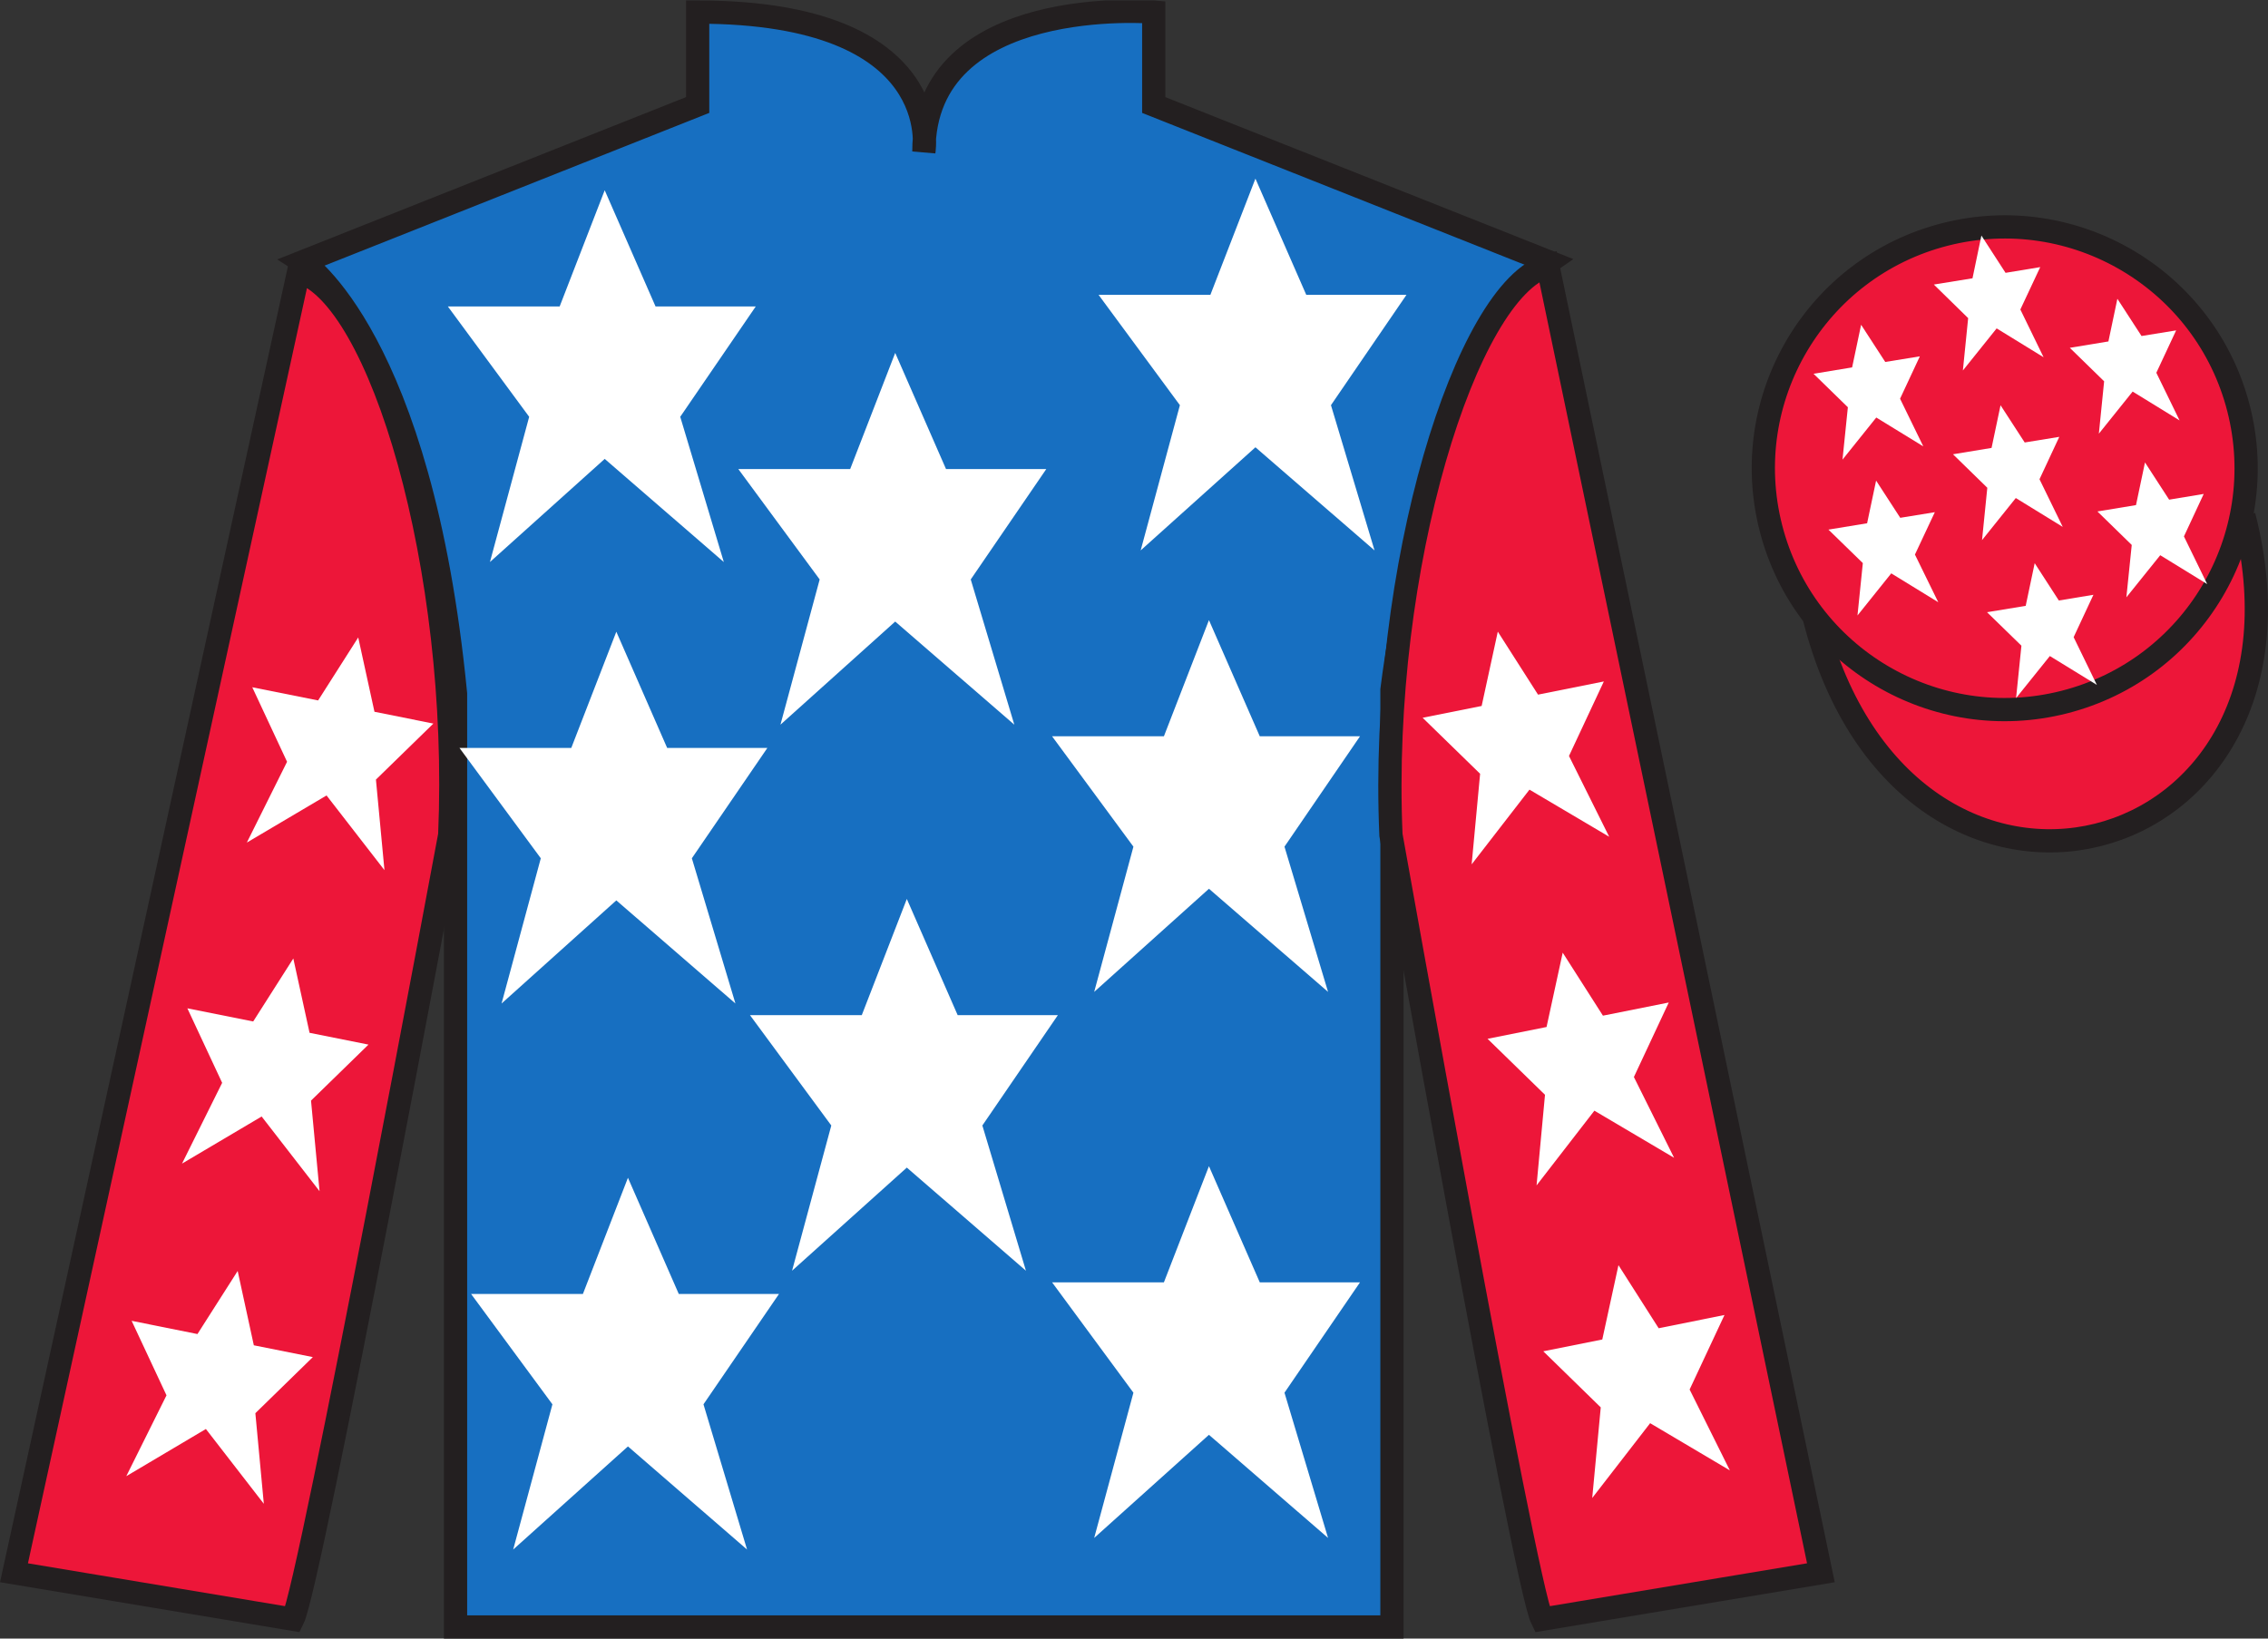
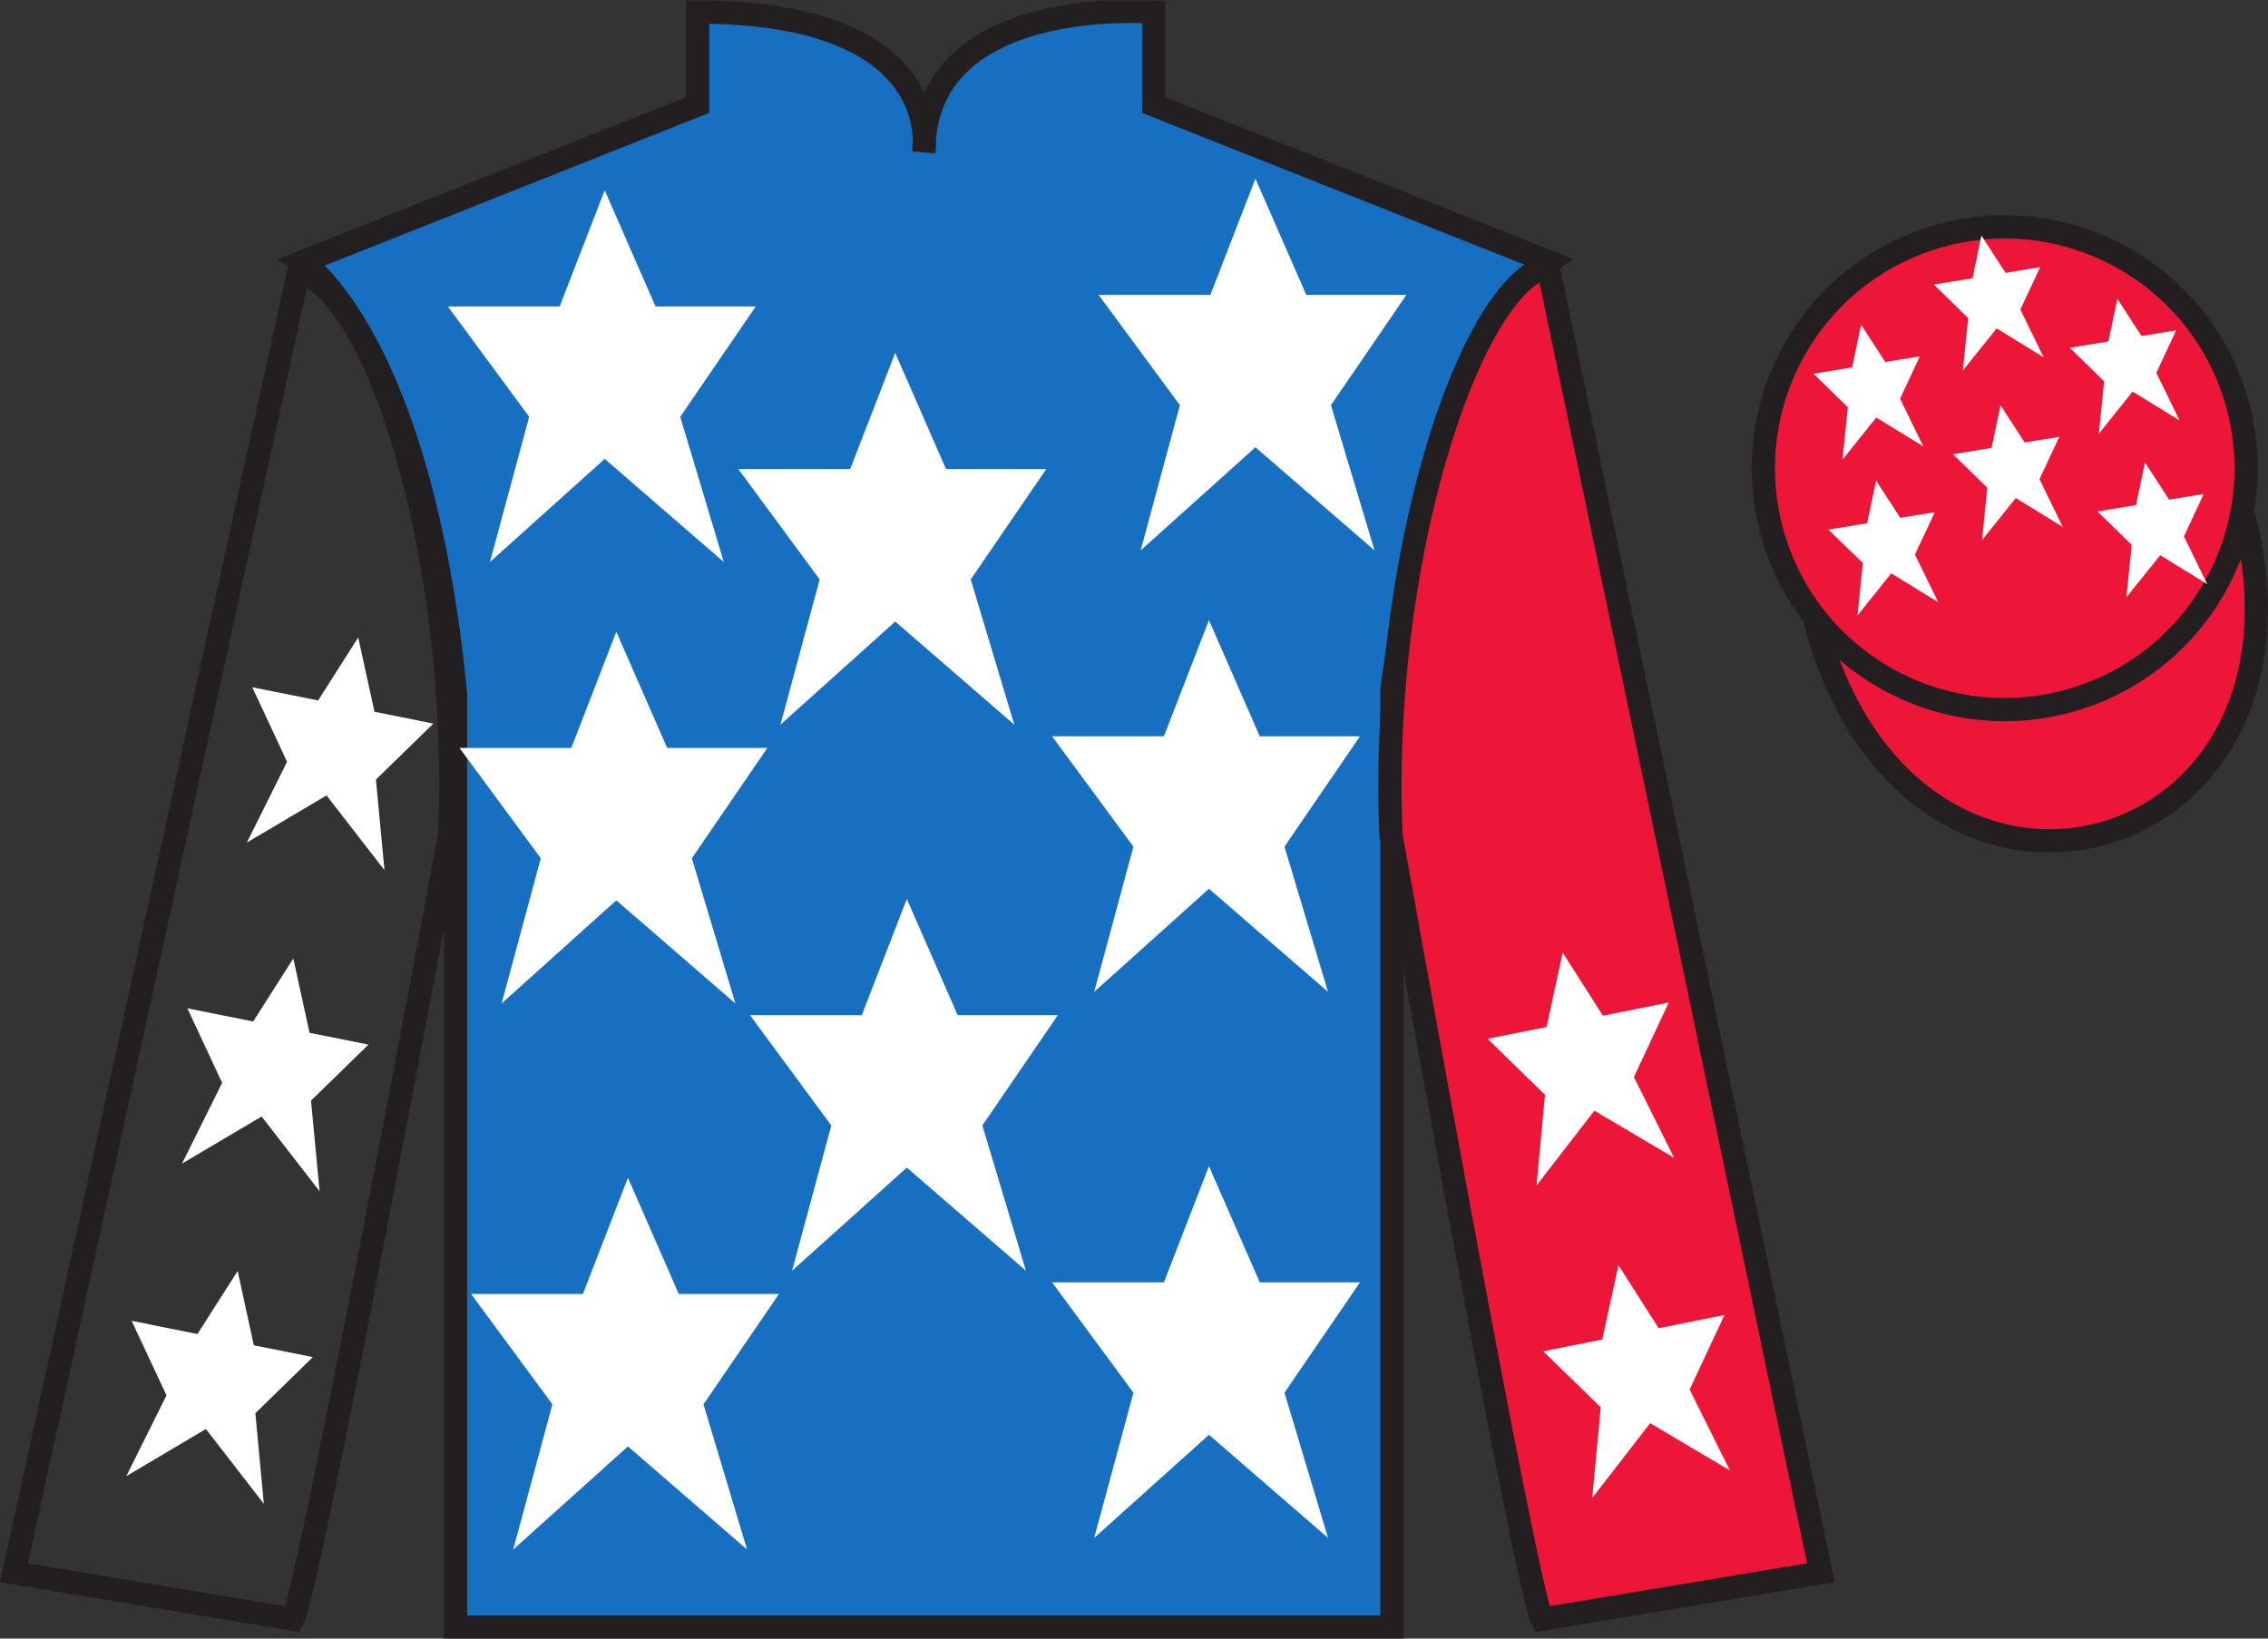
<svg xmlns="http://www.w3.org/2000/svg" width="97.59pt" height="70.52pt" viewBox="0 0 97.59 70.52" version="1.1">
  <rect x="0" y="0" width="97.59" height="70.52" fill="#333333" stroke="none" />
  <defs>
    <clipPath id="clip1">
      <path d="M 0 70.52 L 97.59 70.52 L 97.59 0.02 L 0 0.02 L 0 70.52 Z M 0 70.52 " />
    </clipPath>
  </defs>
  <g id="surface0">
    <g clip-path="url(#clip1)" clip-rule="nonzero">
      <path style="fill-rule:nonzero;fill:rgb(92.863%,8.783%,22.277%);fill-opacity:1;stroke-width:10;stroke-linecap:butt;stroke-linejoin:miter;stroke:rgb(13.73%,12.16%,12.549%);stroke-opacity:1;stroke-miterlimit:4;" d="M 780.703 439.223 C 820.391 283.598 1004.336 331.177 965.547 483.208 " transform="matrix(0.1,0,0,-0.1,0,70.52)" />
      <path style=" stroke:none;fill-rule:nonzero;fill:rgb(9.02%,43.529%,75.491%);fill-opacity:1;" d="M 13.02 11.27 C 13.02 11.27 18.102 14.52 19.602 29.855 C 19.602 29.855 19.602 44.855 19.602 70.02 L 59.895 70.02 L 59.895 29.688 C 59.895 29.688 61.684 14.688 66.645 11.27 L 49.645 4.52 L 49.645 0.52 C 49.645 0.52 39.754 -0.312 39.754 6.52 C 39.754 6.52 40.77 0.52 30.02 0.52 L 30.02 4.52 L 13.02 11.27 " />
      <path style="fill:none;stroke-width:10;stroke-linecap:butt;stroke-linejoin:miter;stroke:rgb(13.73%,12.16%,12.549%);stroke-opacity:1;stroke-miterlimit:4;" d="M 130.195 592.505 C 130.195 592.505 181.016 560.005 196.016 406.645 C 196.016 406.645 196.016 256.645 196.016 5.005 L 598.945 5.005 L 598.945 408.325 C 598.945 408.325 616.836 558.325 666.445 592.505 L 496.445 660.005 L 496.445 700.005 C 496.445 700.005 397.539 708.325 397.539 640.005 C 397.539 640.005 407.695 700.005 300.195 700.005 L 300.195 660.005 L 130.195 592.505 Z M 130.195 592.505 " transform="matrix(0.1,0,0,-0.1,0,70.52)" />
-       <path style=" stroke:none;fill-rule:nonzero;fill:rgb(92.863%,8.783%,22.277%);fill-opacity:1;" d="M 12.602 69.688 C 13.352 68.188 19.352 35.938 19.352 35.938 C 19.852 24.438 16.352 12.688 12.852 11.688 L 0.602 67.688 L 12.602 69.688 " />
      <path style="fill:none;stroke-width:10;stroke-linecap:butt;stroke-linejoin:miter;stroke:rgb(13.73%,12.16%,12.549%);stroke-opacity:1;stroke-miterlimit:4;" d="M 126.016 8.325 C 133.516 23.325 193.516 345.825 193.516 345.825 C 198.516 460.825 163.516 578.325 128.516 588.325 L 6.016 28.325 L 126.016 8.325 Z M 126.016 8.325 " transform="matrix(0.1,0,0,-0.1,0,70.52)" />
      <path style=" stroke:none;fill-rule:nonzero;fill:rgb(92.863%,8.783%,22.277%);fill-opacity:1;" d="M 78.352 67.688 L 66.602 11.438 C 63.102 12.438 59.352 24.438 59.852 35.938 C 59.852 35.938 65.602 68.188 66.352 69.688 L 78.352 67.688 " />
      <path style="fill:none;stroke-width:10;stroke-linecap:butt;stroke-linejoin:miter;stroke:rgb(13.73%,12.16%,12.549%);stroke-opacity:1;stroke-miterlimit:4;" d="M 783.516 28.325 L 666.016 590.825 C 631.016 580.825 593.516 460.825 598.516 345.825 C 598.516 345.825 656.016 23.325 663.516 8.325 L 783.516 28.325 Z M 783.516 28.325 " transform="matrix(0.1,0,0,-0.1,0,70.52)" />
      <path style=" stroke:none;fill-rule:nonzero;fill:rgb(92.863%,8.783%,22.277%);fill-opacity:1;" d="M 88.828 30.215 C 94.387 28.797 97.742 23.141 96.324 17.582 C 94.906 12.027 89.25 8.672 83.691 10.09 C 78.137 11.508 74.781 17.16 76.199 22.719 C 77.617 28.277 83.27 31.633 88.828 30.215 " />
      <path style="fill:none;stroke-width:10;stroke-linecap:butt;stroke-linejoin:miter;stroke:rgb(13.73%,12.16%,12.549%);stroke-opacity:1;stroke-miterlimit:4;" d="M 888.281 403.052 C 943.867 417.231 977.422 473.794 963.242 529.38 C 949.062 584.927 892.5 618.481 836.914 604.302 C 781.367 590.122 747.812 533.598 761.992 478.012 C 776.172 422.427 832.695 388.872 888.281 403.052 Z M 888.281 403.052 " transform="matrix(0.1,0,0,-0.1,0,70.52)" />
      <path style=" stroke:none;fill-rule:nonzero;fill:rgb(100%,100%,100%);fill-opacity:1;" d="M 39.02 38.688 L 37.082 43.688 L 32.27 43.688 L 35.77 48.438 L 34.082 54.688 L 39.02 50.25 L 44.145 54.688 L 42.27 48.438 L 45.52 43.688 L 41.207 43.688 L 39.02 38.688 " />
      <path style=" stroke:none;fill-rule:nonzero;fill:rgb(100%,100%,100%);fill-opacity:1;" d="M 52.02 26.688 L 50.082 31.688 L 45.27 31.688 L 48.77 36.438 L 47.082 42.688 L 52.02 38.25 L 57.145 42.688 L 55.27 36.438 L 58.52 31.688 L 54.207 31.688 L 52.02 26.688 " />
      <path style=" stroke:none;fill-rule:nonzero;fill:rgb(100%,100%,100%);fill-opacity:1;" d="M 38.52 15.188 L 36.582 20.188 L 31.77 20.188 L 35.27 24.938 L 33.582 31.188 L 38.52 26.75 L 43.645 31.188 L 41.77 24.938 L 45.02 20.188 L 40.707 20.188 L 38.52 15.188 " />
      <path style=" stroke:none;fill-rule:nonzero;fill:rgb(100%,100%,100%);fill-opacity:1;" d="M 52.02 50.188 L 50.082 55.188 L 45.27 55.188 L 48.77 59.938 L 47.082 66.188 L 52.02 61.75 L 57.145 66.188 L 55.27 59.938 L 58.52 55.188 L 54.207 55.188 L 52.02 50.188 " />
      <path style=" stroke:none;fill-rule:nonzero;fill:rgb(100%,100%,100%);fill-opacity:1;" d="M 27.02 50.688 L 25.082 55.688 L 20.27 55.688 L 23.77 60.438 L 22.082 66.688 L 27.02 62.25 L 32.145 66.688 L 30.27 60.438 L 33.52 55.688 L 29.207 55.688 L 27.02 50.688 " />
      <path style=" stroke:none;fill-rule:nonzero;fill:rgb(100%,100%,100%);fill-opacity:1;" d="M 26.52 27.188 L 24.582 32.188 L 19.77 32.188 L 23.27 36.938 L 21.582 43.188 L 26.52 38.75 L 31.645 43.188 L 29.77 36.938 L 33.02 32.188 L 28.707 32.188 L 26.52 27.188 " />
      <path style=" stroke:none;fill-rule:nonzero;fill:rgb(100%,100%,100%);fill-opacity:1;" d="M 26.02 8.188 L 24.082 13.188 L 19.27 13.188 L 22.77 17.938 L 21.082 24.188 L 26.02 19.75 L 31.145 24.188 L 29.27 17.938 L 32.52 13.188 L 28.207 13.188 L 26.02 8.188 " />
      <path style=" stroke:none;fill-rule:nonzero;fill:rgb(100%,100%,100%);fill-opacity:1;" d="M 54.02 7.688 L 52.082 12.688 L 47.27 12.688 L 50.77 17.438 L 49.082 23.688 L 54.02 19.25 L 59.145 23.688 L 57.27 17.438 L 60.52 12.688 L 56.207 12.688 L 54.02 7.688 " />
      <path style=" stroke:none;fill-rule:nonzero;fill:rgb(100%,100%,100%);fill-opacity:1;" d="M 12.621 41.25 L 10.895 43.961 L 8.062 43.395 L 9.559 46.602 L 7.832 50.078 L 11.258 48.051 L 13.75 51.266 L 13.383 47.367 L 15.855 44.957 L 13.32 44.449 L 12.621 41.25 " />
      <path style=" stroke:none;fill-rule:nonzero;fill:rgb(100%,100%,100%);fill-opacity:1;" d="M 10.227 54.699 L 8.496 57.414 L 5.664 56.844 L 7.164 60.051 L 5.434 63.531 L 8.859 61.5 L 11.352 64.719 L 10.988 60.82 L 13.461 58.406 L 10.922 57.898 L 10.227 54.699 " />
      <path style=" stroke:none;fill-rule:nonzero;fill:rgb(100%,100%,100%);fill-opacity:1;" d="M 15.414 27.434 L 13.688 30.145 L 10.855 29.578 L 12.352 32.785 L 10.621 36.262 L 14.051 34.234 L 16.543 37.449 L 16.176 33.551 L 18.648 31.141 L 16.113 30.633 L 15.414 27.434 " />
      <path style=" stroke:none;fill-rule:nonzero;fill:rgb(100%,100%,100%);fill-opacity:1;" d="M 67.242 41 L 68.973 43.711 L 71.805 43.145 L 70.305 46.352 L 72.035 49.828 L 68.605 47.801 L 66.117 51.016 L 66.48 47.117 L 64.008 44.707 L 66.547 44.199 L 67.242 41 " />
      <path style=" stroke:none;fill-rule:nonzero;fill:rgb(100%,100%,100%);fill-opacity:1;" d="M 69.641 54.449 L 71.371 57.164 L 74.203 56.594 L 72.703 59.801 L 74.434 63.281 L 71.004 61.25 L 68.512 64.469 L 68.879 60.57 L 66.406 58.156 L 68.945 57.648 L 69.641 54.449 " />
-       <path style=" stroke:none;fill-rule:nonzero;fill:rgb(100%,100%,100%);fill-opacity:1;" d="M 64.449 27.184 L 66.18 29.895 L 69.012 29.328 L 67.512 32.535 L 69.242 36.012 L 65.812 33.984 L 63.324 37.199 L 63.688 33.301 L 61.215 30.891 L 63.754 30.383 L 64.449 27.184 " />
-       <path style=" stroke:none;fill-rule:nonzero;fill:rgb(100%,100%,100%);fill-opacity:1;" d="M 87.551 24.238 L 87.164 26.074 L 85.5 26.348 L 86.98 27.789 L 86.75 30.043 L 88.203 28.234 L 90.227 29.477 L 89.227 27.422 L 90.078 25.598 L 88.59 25.844 L 87.551 24.238 " />
      <path style=" stroke:none;fill-rule:nonzero;fill:rgb(100%,100%,100%);fill-opacity:1;" d="M 91.109 12.859 L 90.723 14.695 L 89.062 14.969 L 90.539 16.41 L 90.312 18.664 L 91.766 16.852 L 93.785 18.094 L 92.785 16.043 L 93.637 14.219 L 92.148 14.461 L 91.109 12.859 " />
      <path style=" stroke:none;fill-rule:nonzero;fill:rgb(100%,100%,100%);fill-opacity:1;" d="M 92.297 19.902 L 91.91 21.738 L 90.25 22.012 L 91.727 23.453 L 91.496 25.707 L 92.953 23.895 L 94.973 25.137 L 93.973 23.086 L 94.824 21.258 L 93.336 21.504 L 92.297 19.902 " />
      <path style=" stroke:none;fill-rule:nonzero;fill:rgb(100%,100%,100%);fill-opacity:1;" d="M 80.082 13.977 L 79.695 15.812 L 78.035 16.086 L 79.512 17.527 L 79.281 19.781 L 80.734 17.969 L 82.758 19.211 L 81.758 17.16 L 82.609 15.336 L 81.121 15.578 L 80.082 13.977 " />
      <path style=" stroke:none;fill-rule:nonzero;fill:rgb(100%,100%,100%);fill-opacity:1;" d="M 86.082 17.441 L 85.695 19.277 L 84.035 19.551 L 85.512 20.992 L 85.285 23.246 L 86.738 21.434 L 88.758 22.676 L 87.758 20.625 L 88.609 18.801 L 87.121 19.043 L 86.082 17.441 " />
      <path style=" stroke:none;fill-rule:nonzero;fill:rgb(100%,100%,100%);fill-opacity:1;" d="M 80.727 20.684 L 80.34 22.52 L 78.676 22.793 L 80.156 24.234 L 79.926 26.488 L 81.379 24.676 L 83.402 25.918 L 82.398 23.867 L 83.254 22.043 L 81.766 22.285 L 80.727 20.684 " />
      <path style=" stroke:none;fill-rule:nonzero;fill:rgb(100%,100%,100%);fill-opacity:1;" d="M 85.258 10.137 L 84.875 11.977 L 83.211 12.246 L 84.688 13.691 L 84.461 15.945 L 85.914 14.133 L 87.934 15.375 L 86.934 13.32 L 87.789 11.496 L 86.297 11.742 L 85.258 10.137 " />
    </g>
  </g>
</svg>